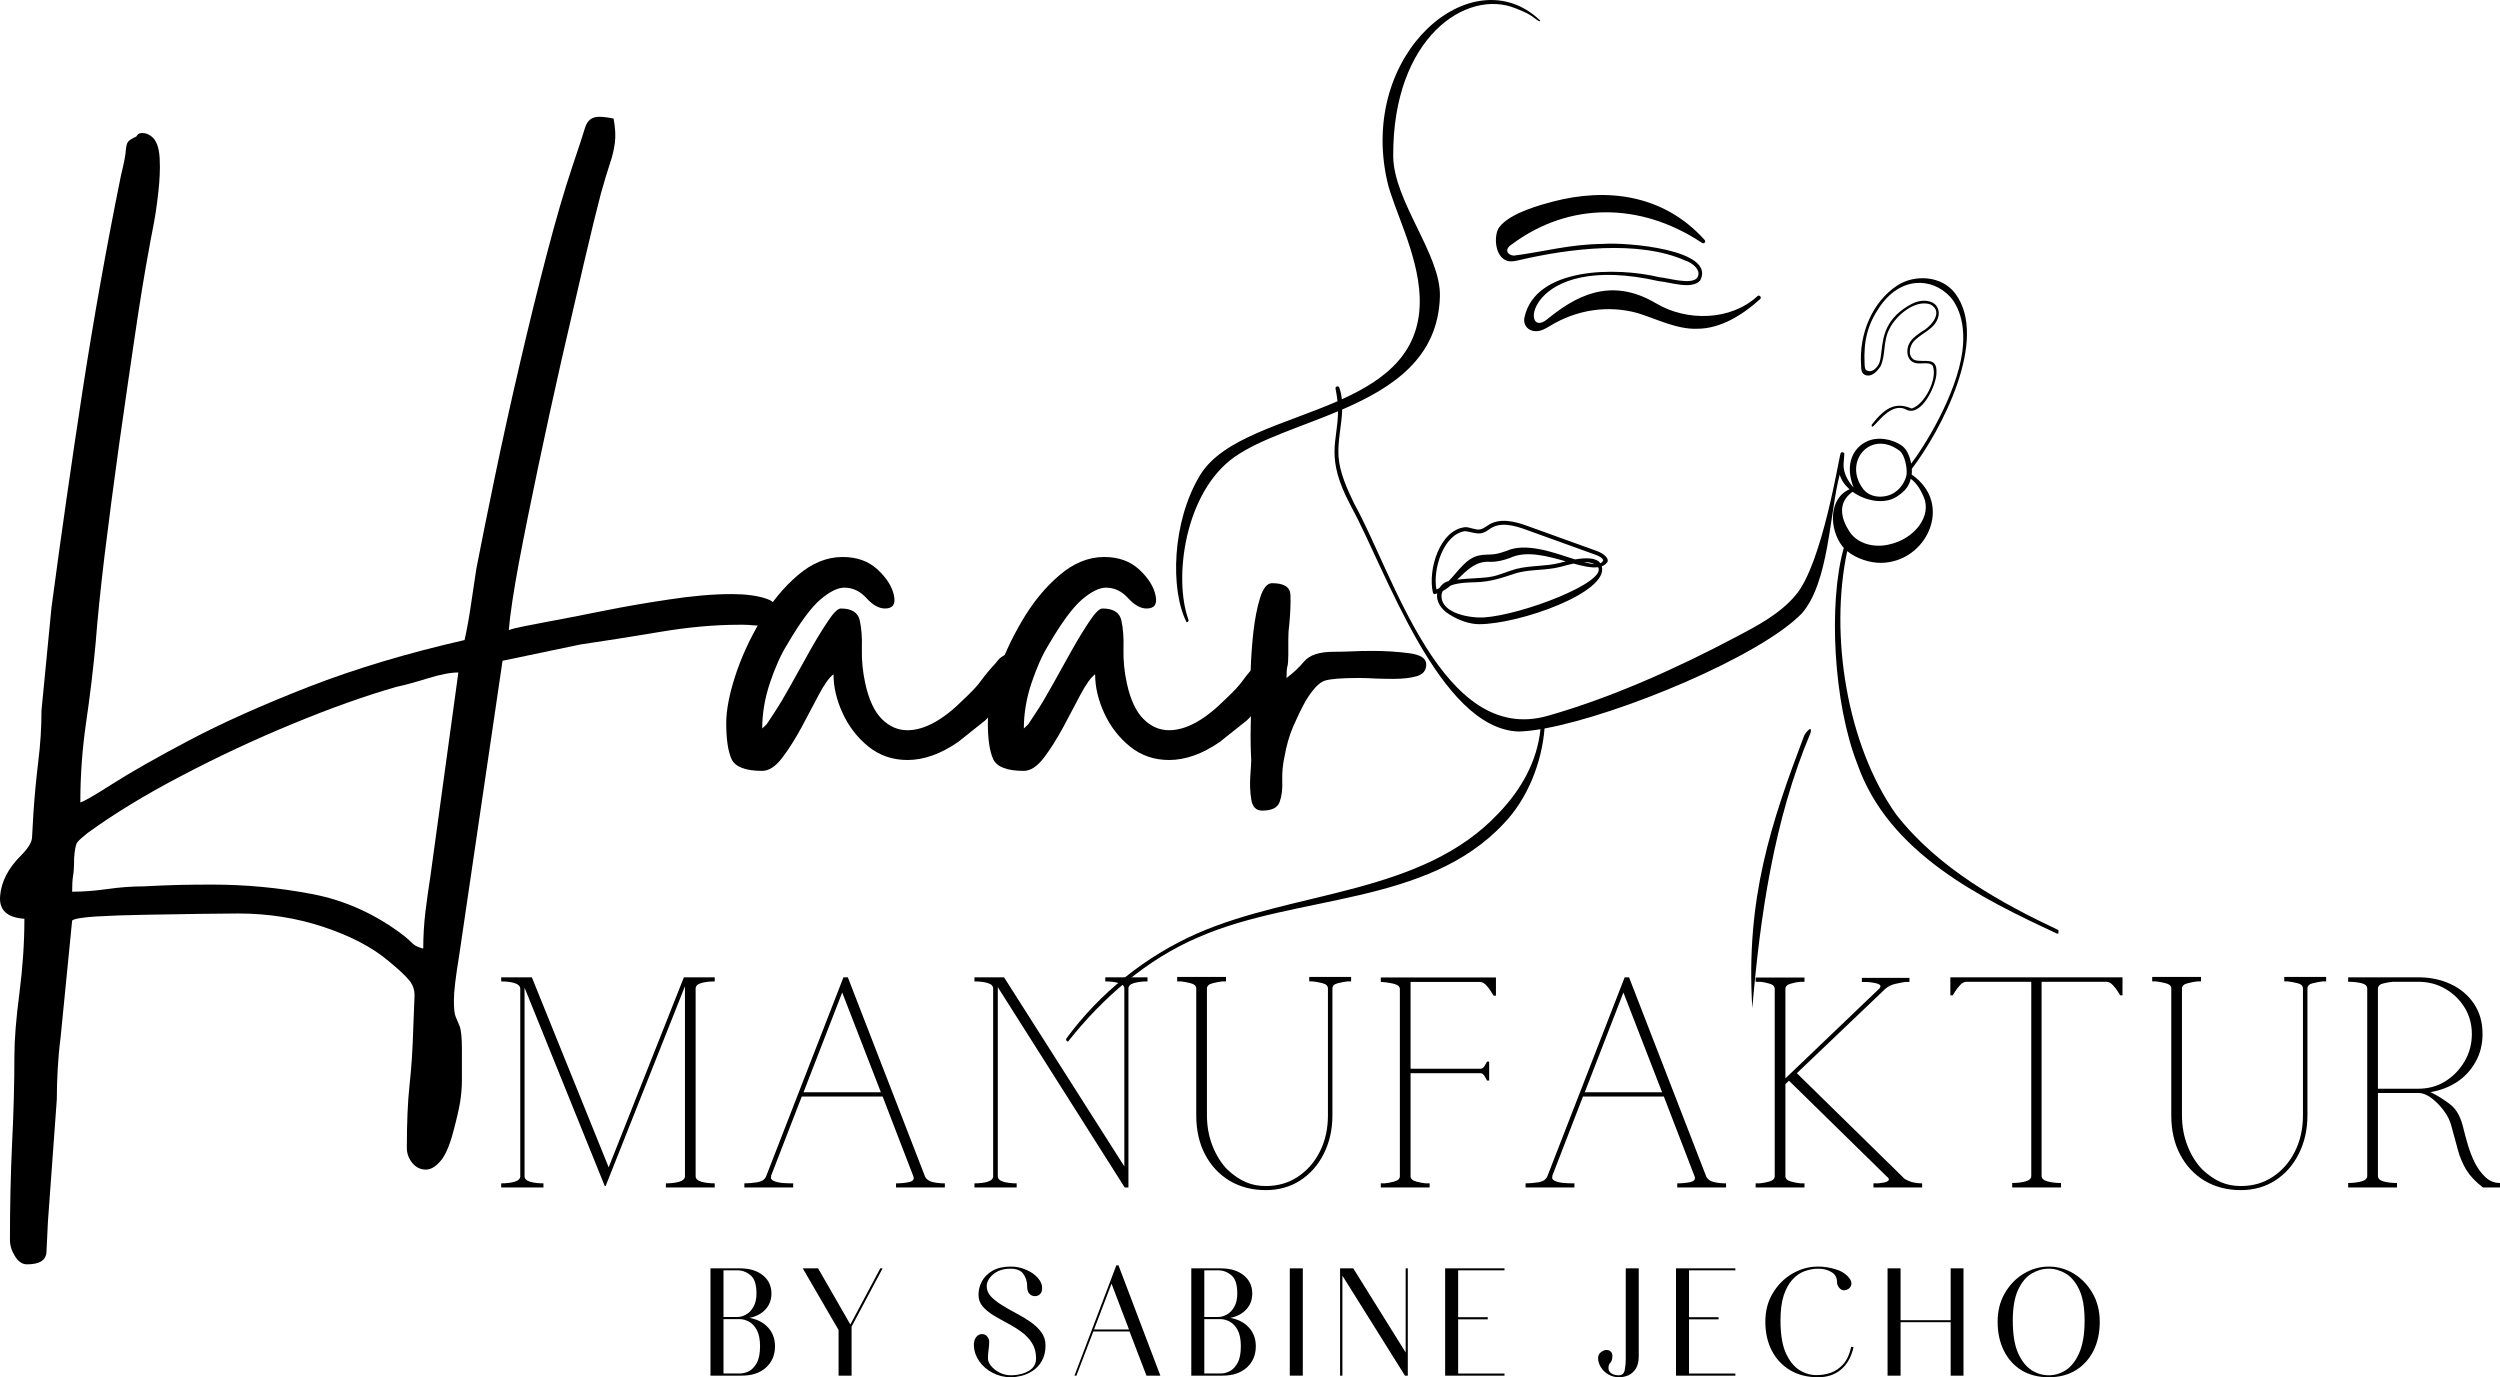
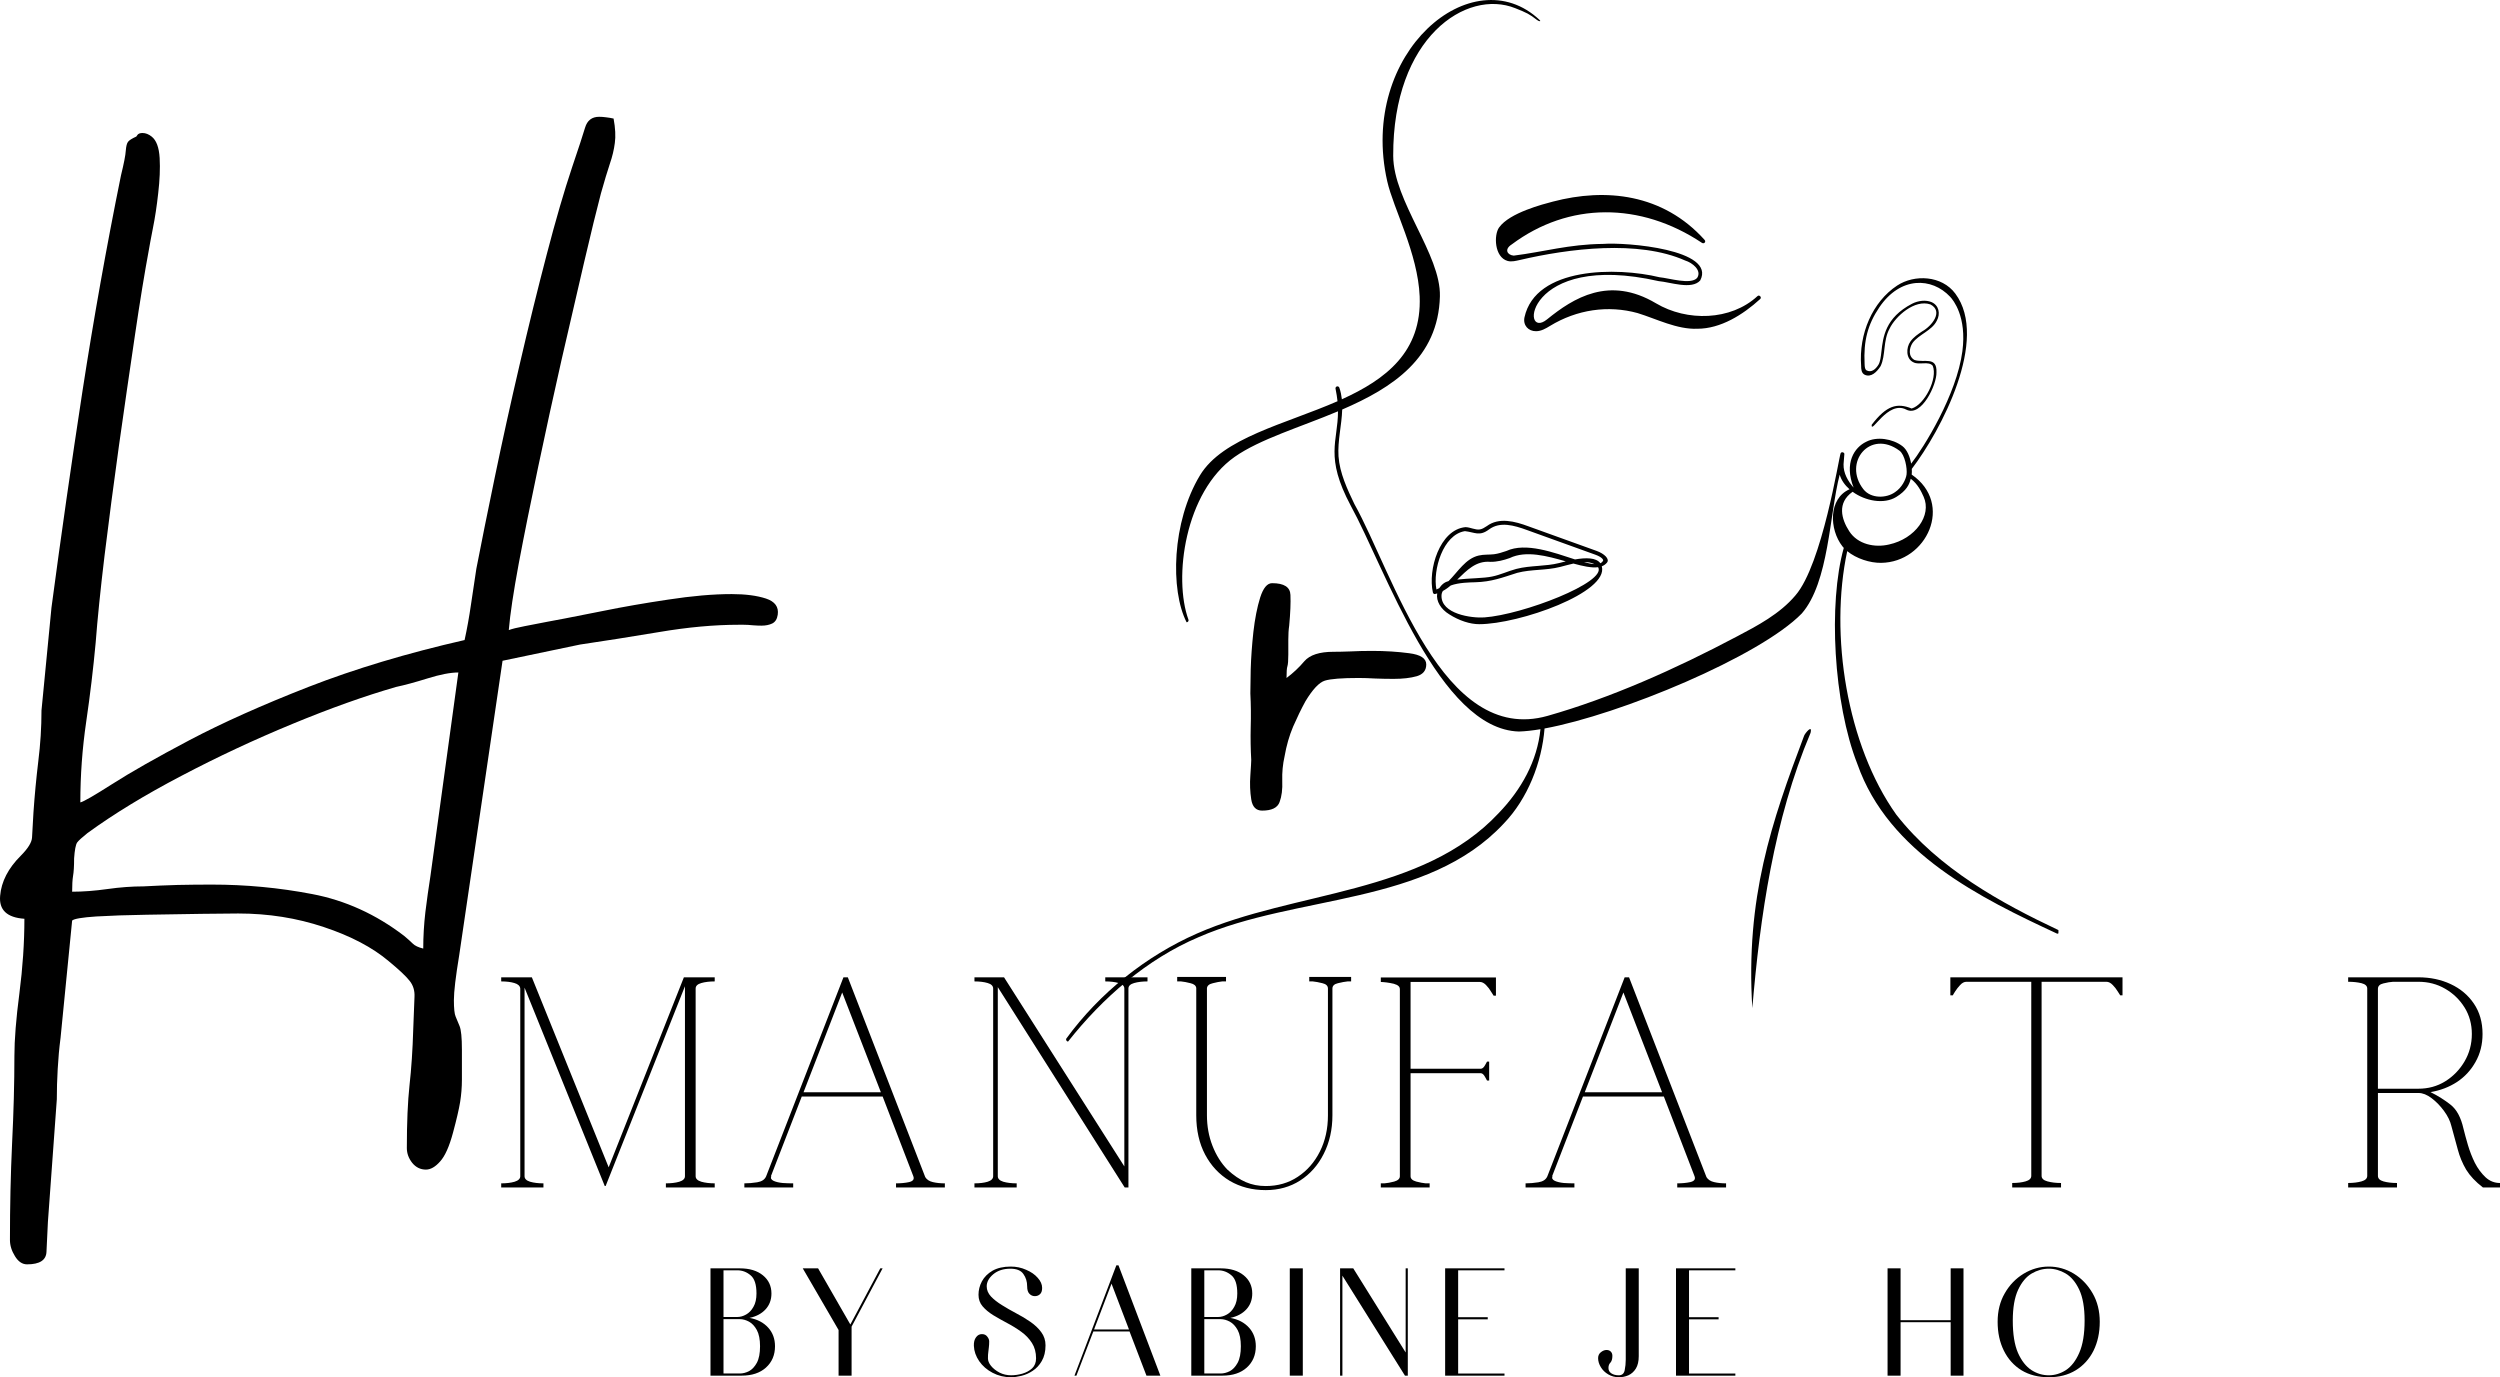
<svg xmlns="http://www.w3.org/2000/svg" xmlns:ns1="http://sodipodi.sourceforge.net/DTD/sodipodi-0.dtd" xmlns:ns2="http://www.inkscape.org/namespaces/inkscape" width="292.237" zoomAndPan="magnify" viewBox="0 0 219.178 120.744" height="160.992" preserveAspectRatio="xMidYMid" version="1.0" id="svg431" ns1:docname="logo_black.svg" ns2:version="1.2.1 (9c6d41e, 2022-07-14)">
  <ns1:namedview id="namedview433" pagecolor="#ffffff" bordercolor="#000000" borderopacity="0.25" ns2:showpageshadow="2" ns2:pageopacity="0.0" ns2:pagecheckerboard="0" ns2:deskcolor="#d1d1d1" showgrid="false" ns2:zoom="1.4523973" ns2:cx="-139.0804" ns2:cy="62.99929" ns2:window-width="2560" ns2:window-height="1387" ns2:window-x="0" ns2:window-y="25" ns2:window-maximized="0" ns2:current-layer="g201" />
  <defs id="defs187">
    <g id="g182" />
    <clipPath id="0dd8e357dd">
      <path d="m 157.906,93.441 h 87 v 91.313 h -87 z m 0,0" clip-rule="nonzero" id="path184" />
    </clipPath>
  </defs>
  <g clip-path="url(#0dd8e357dd)" id="g195" transform="translate(-64.441,-93.441)" style="fill:#000000;fill-opacity:1">
    <path fill="#a6816e" d="m 195.867,113.383 c -0.477,0.676 -0.406,2.609 0.742,2.934 0.363,0.102 0.75,-0.012 1.078,-0.082 4.301,-1.004 10.402,-1.777 14.496,0.047 0.629,0.191 1.492,0.871 1.043,1.531 -0.566,0.613 -2.445,0.012 -3.297,-0.066 -3.734,-0.906 -10.863,-0.922 -11.836,3.516 -0.145,0.699 0.344,1.227 1.02,1.215 0.449,0 0.852,-0.238 1.215,-0.461 2.363,-1.441 5.102,-1.84 7.68,-1.129 1.652,0.508 3.461,1.449 5.242,1.375 2.039,0 3.996,-1.227 5.504,-2.602 0.176,-0.148 -0.078,-0.414 -0.234,-0.258 -2.34,2.164 -6.184,2.242 -8.898,0.629 -4.105,-2.438 -7.23,-0.473 -9.551,1.41 -2.398,1.953 -1.945,-6.012 9.797,-3.352 0.984,0.078 2.887,0.781 3.633,-0.062 1.422,-2.715 -6.492,-3.363 -8.527,-3.203 -2.992,0.031 -5.195,0.699 -7.824,1.027 -0.562,-0.051 -0.859,-0.547 -0.172,-0.984 4.996,-3.73 11.277,-3.73 16.672,-0.137 0.188,0.125 0.387,-0.09 0.234,-0.258 -3.652,-4.062 -8.684,-4.57 -13.293,-3.359 -0.848,0.223 -3.809,0.977 -4.723,2.27 z m 8.445,28.691 -5.977,-2.156 c -1.176,-0.43 -2.387,-0.773 -3.352,-0.059 -0.84,0.629 -1.242,0.246 -2.109,0.148 -1.934,0.297 -2.832,3.434 -2.5,5.113 0.082,-0.031 0.164,-0.066 0.242,-0.109 0.102,-0.156 0.238,-0.309 0.418,-0.445 0.098,-0.074 0.234,-0.133 0.406,-0.18 0.828,-0.824 1.488,-1.977 2.648,-2.242 0.449,-0.105 0.902,-0.059 1.344,-0.113 0.359,-0.047 0.703,-0.16 1.066,-0.281 1.719,-0.793 4.184,0.145 6.027,0.738 0.918,-0.16 1.855,-0.18 2.223,0.336 0.102,-0.047 0.18,-0.117 0.234,-0.211 0.062,-0.117 -0.145,-0.348 -0.672,-0.539 z m -0.09,0.824 c -0.266,-0.137 -0.582,-0.184 -0.918,-0.176 0.348,0.094 0.66,0.16 0.918,0.176 z m -8.977,1.09 c 0.734,-0.145 1.406,-0.477 2.129,-0.668 0.633,-0.164 1.289,-0.215 1.926,-0.266 0.609,-0.051 1.238,-0.098 1.832,-0.25 0.176,-0.047 0.371,-0.098 0.582,-0.148 -1.637,-0.469 -3.484,-0.977 -4.914,-0.289 -0.531,0.191 -1.117,0.34 -1.691,0.332 -1.27,-0.113 -2.066,0.746 -2.91,1.555 1.008,-0.117 2.348,-0.113 3.047,-0.266 z m 9.305,-0.82 c -0.574,0.078 -1.328,-0.09 -2.164,-0.32 -0.414,0.09 -0.82,0.211 -1.168,0.297 -1.238,0.316 -2.523,0.195 -3.754,0.516 -1.344,0.426 -2.242,0.789 -3.715,0.828 -0.426,0.012 -1.406,0.019 -2.117,0.281 -0.219,0.18 -0.445,0.348 -0.691,0.48 -0.074,0.117 -0.117,0.25 -0.121,0.402 -0.051,1.617 2.625,1.996 3.75,1.918 3.371,-0.238 10.777,-3.09 9.98,-4.402 z m 0.324,-0.078 c 0.633,2.293 -7.242,5.074 -10.758,5.074 -0.789,0 -1.75,-0.309 -2.617,-0.863 -0.738,-0.449 -1.172,-1.168 -1.055,-1.836 -0.066,0.023 -0.137,0.043 -0.207,0.059 -0.082,0 -0.16,-0.059 -0.172,-0.141 -0.457,-1.977 0.59,-5.512 2.855,-5.727 0.426,0.008 0.852,0.262 1.258,0.203 0.215,-0.035 0.406,-0.156 0.613,-0.293 1.07,-0.793 2.465,-0.422 3.66,0.023 0,0 5.98,2.156 5.98,2.156 0.652,0.238 1.164,0.703 0.891,1.027 -0.125,0.148 -0.273,0.25 -0.449,0.316 z m 21.695,-3.07 c 0.742,1.148 2.238,1.457 3.492,1.156 2.293,-0.504 3.766,-2.547 3.027,-4.184 -0.203,-0.453 -0.508,-1.113 -1.129,-1.578 -0.125,0.504 -0.367,1.039 -1.273,1.598 -1.07,0.66 -2.707,0.359 -3.824,-0.457 -1.387,0.973 -0.984,2.398 -0.293,3.465 z m 1.238,-3.688 c 0.656,0.84 2.02,0.805 2.777,0.254 0.582,-0.383 0.945,-1.09 1.008,-1.547 0.07,-0.539 -0.148,-1.734 -0.621,-2.086 -2.57,-1.91 -4.992,1.031 -3.164,3.379 z m 16.988,38.965 c -6.656,-3.098 -14.781,-7.051 -17.516,-14.875 -2.098,-5.336 -2.559,-14.098 -1.191,-18.945 -0.043,-0.047 -0.082,-0.094 -0.121,-0.141 -1.16,-1.48 -1.238,-4.184 0.625,-5 -0.41,-0.359 -0.723,-0.797 -0.863,-1.281 -0.902,3.469 -0.934,9.43 -3.324,12.172 -3.668,3.762 -15.93,8.867 -22.551,10.082 -0.238,2.984 -1.48,6.156 -3.574,8.332 -6.719,7.215 -18.141,6.203 -26.742,9.957 -4.551,1.926 -8.441,5.34 -11.457,9.156 -0.133,0.004 -0.23,-0.168 -0.141,-0.277 2.906,-3.973 6.953,-7.219 11.457,-9.199 8.562,-3.762 19.734,-3.379 26.43,-10.543 2.016,-2.094 3.387,-4.59 3.668,-7.363 -0.707,0.117 -1.344,0.188 -1.887,0.203 -6.992,-0.191 -11.719,-14.281 -14.746,-19.801 -2.297,-4.309 -1.121,-5.617 -1.117,-8.273 -3.332,1.402 -6.844,2.438 -9.066,4 -4.363,3.07 -5.379,10.621 -4.043,14.27 0.039,0.109 -0.051,0.23 -0.164,0.227 -1.441,-2.82 -1.297,-8.793 1.172,-12.883 1.992,-3.297 7.453,-4.48 12.059,-6.496 -0.035,-0.332 -0.09,-0.691 -0.168,-1.074 -0.031,-0.094 0.016,-0.191 0.105,-0.223 0.094,-0.031 0.191,0.016 0.223,0.109 0.117,0.336 0.184,0.676 0.223,1.016 3.859,-1.75 7.016,-4.156 6.82,-9.02 -0.156,-3.781 -2.301,-7.684 -2.844,-10.094 -2.551,-11.293 7.496,-19.668 13.352,-14.148 0.168,0.16 -0.043,0.148 -0.219,0.008 -0.684,-0.531 -0.891,-0.625 -1.902,-1.031 -4.289,-1.727 -10.75,2.559 -10.707,12.941 0.016,3.977 4.191,8.652 4.094,12.32 -0.141,5.41 -4.148,8.016 -8.566,9.922 -0.039,1.359 -0.41,2.738 -0.324,4.094 0.102,1.484 0.785,2.922 1.391,4.188 3.398,6.07 7.699,21.203 16.945,18.574 5.469,-1.555 11.137,-4.066 16.621,-6.973 1.754,-0.922 3.738,-1.965 5.102,-3.586 2.352,-2.711 3.824,-12.172 3.961,-12.457 0.07,-0.18 0.387,-0.082 0.324,0.117 0,0 -0.066,0.844 -0.066,0.844 -0.019,0.773 0.379,1.477 0.883,2.043 -0.852,-2.16 0.07,-3.523 1.102,-4.016 0.922,-0.488 2.312,-0.273 3.172,0.379 0.414,0.312 0.664,0.938 0.77,1.539 1.098,-1.402 3.992,-6.039 4.492,-9.859 0.398,-3.035 -0.809,-4.492 -1.074,-4.773 -1.602,-1.715 -4.367,-1.805 -6.211,0.93 -1.02,1.512 -1.387,2.934 -1.289,4.945 0.012,0.301 0.027,0.504 0.191,0.586 0.387,0.195 0.75,-0.066 1.02,-0.496 0.164,-0.27 0.211,-0.688 0.266,-1.172 0.141,-1.25 0.328,-2.957 2.68,-4.18 0.551,-0.289 1.234,-0.348 1.703,-0.148 0.656,0.273 0.809,1.023 0.469,1.637 -0.422,0.867 -1.578,1.195 -2.125,1.949 -0.301,0.457 -0.395,1.18 0.172,1.492 0.824,0.27 1.984,-0.363 1.926,1.082 0.035,1.066 -1.312,3.949 -2.645,3.27 -1.621,-0.859 -3.113,2.242 -3.035,1.328 1.297,-1.688 2.211,-1.953 3.504,-1.426 1.137,-0.332 2.301,-2.637 1.848,-3.746 -0.355,-0.438 -1.203,-0.039 -1.691,-0.305 -0.668,-0.301 -0.66,-1.285 -0.262,-1.828 0.27,-0.375 0.652,-0.633 1.023,-0.883 0.809,-0.438 1.91,-1.738 0.73,-2.363 -1.387,-0.48 -3.078,1.059 -3.586,2.125 -0.586,1.082 -0.324,2.328 -0.785,3.285 -0.336,0.52 -0.836,1.016 -1.395,0.754 -0.297,-0.148 -0.309,-0.5 -0.312,-0.781 -0.211,-2.801 0.992,-5.613 3.16,-7.039 1.512,-0.992 3.906,-0.895 5.098,0.707 2.98,4.008 -1.266,12.027 -3.816,15.367 0.012,0.18 0.008,0.352 -0.008,0.5 3.723,2.562 1.316,7.699 -2.688,7.738 -0.965,0.012 -2.164,-0.367 -2.965,-1.027 -1.57,7.309 -0.039,17 4.293,23.09 3.715,4.766 9.258,7.789 14.191,10.117 0.164,0.066 0.109,0.344 -0.074,0.332 z m -21.621,-17.602 c -3.211,7.594 -4.43,16.148 -5.105,24.129 -0.598,-9.668 1.676,-16.289 4.543,-23.887 0.078,-0.203 0.75,-1.035 0.562,-0.242" fill-opacity="1" fill-rule="nonzero" id="path193" style="fill:#000000;fill-opacity:1" />
  </g>
  <g fill="#a6816e" fill-opacity="1" id="g203" transform="translate(-64.441,-93.441)">
    <g transform="translate(65.156,164.82)" id="g201">
      <g id="g199" style="fill:#000000;fill-opacity:1">
        <path d="m 36.391,11.781 c 0,-1.055 0.062,-2.121 0.188,-3.203 0.133,-1.086 0.281,-2.125 0.438,-3.125 l 2.453,-17.875 c -0.688,0 -1.586,0.172 -2.688,0.516 -1.105,0.344 -2.027,0.594 -2.766,0.75 -2.75,0.793 -5.789,1.875 -9.109,3.25 -3.312,1.367 -6.555,2.883 -9.719,4.547 -3.168,1.656 -5.914,3.328 -8.234,5.016 -0.469,0.375 -0.773,0.648 -0.906,0.828 -0.125,0.188 -0.215,0.648 -0.266,1.391 0,0.688 -0.031,1.203 -0.094,1.547 -0.055,0.344 -0.078,0.801 -0.078,1.375 0.957,0 1.988,-0.078 3.094,-0.234 1.102,-0.156 2.156,-0.234 3.156,-0.234 1,-0.055 2,-0.094 3,-0.125 1.008,-0.023 2.016,-0.031 3.016,-0.031 2.945,0 5.867,0.273 8.766,0.828 2.906,0.551 5.598,1.773 8.078,3.672 0.32,0.27 0.57,0.492 0.75,0.672 0.188,0.188 0.492,0.332 0.922,0.438 z m 3.625,-27.047 c 0.219,-1 0.406,-2.039 0.562,-3.125 0.156,-1.082 0.312,-2.125 0.469,-3.125 0.426,-2.207 0.969,-4.895 1.625,-8.062 0.656,-3.164 1.379,-6.445 2.172,-9.844 0.789,-3.406 1.582,-6.625 2.375,-9.656 0.789,-3.031 1.531,-5.57 2.219,-7.625 0.57,-1.688 0.953,-2.848 1.141,-3.484 0.188,-0.633 0.598,-0.953 1.234,-0.953 0.207,0 0.414,0.016 0.625,0.047 0.207,0.023 0.422,0.059 0.641,0.109 0.156,0.844 0.191,1.559 0.109,2.141 -0.074,0.586 -0.219,1.195 -0.438,1.828 -0.211,0.625 -0.469,1.492 -0.781,2.594 -0.375,1.43 -0.867,3.434 -1.469,6.016 -0.605,2.586 -1.266,5.445 -1.984,8.578 -0.711,3.137 -1.391,6.262 -2.047,9.375 -0.656,3.117 -1.227,5.938 -1.703,8.469 -0.469,2.531 -0.762,4.48 -0.875,5.844 0.27,-0.102 0.734,-0.219 1.391,-0.344 0.656,-0.133 1.328,-0.266 2.016,-0.391 0.688,-0.133 1.188,-0.227 1.5,-0.281 0.582,-0.113 1.719,-0.336 3.406,-0.672 1.688,-0.344 3.57,-0.672 5.656,-0.984 2.082,-0.32 3.941,-0.484 5.578,-0.484 1.207,0 2.207,0.133 3,0.391 0.789,0.262 1.133,0.734 1.031,1.422 -0.055,0.375 -0.215,0.633 -0.484,0.766 -0.262,0.125 -0.574,0.188 -0.938,0.188 -0.211,0 -0.461,-0.008 -0.75,-0.031 -0.293,-0.031 -0.57,-0.047 -0.828,-0.047 -0.062,0 -0.137,0 -0.219,0 -0.074,0 -0.137,0 -0.188,0 -2.156,0 -4.492,0.215 -7,0.641 -2.5,0.418 -4.809,0.781 -6.922,1.094 l -6.797,1.422 -3.797,25.797 c -0.312,1.895 -0.469,3.211 -0.469,3.953 0,0.738 0.051,1.223 0.156,1.453 0.102,0.238 0.219,0.516 0.344,0.828 0.133,0.32 0.203,1.008 0.203,2.062 0,1.102 0,1.984 0,2.641 0,0.664 -0.055,1.316 -0.156,1.953 -0.105,0.633 -0.312,1.531 -0.625,2.688 -0.324,1.207 -0.699,2.047 -1.125,2.516 -0.418,0.477 -0.836,0.719 -1.25,0.719 -0.48,0 -0.883,-0.199 -1.203,-0.594 -0.312,-0.398 -0.469,-0.828 -0.469,-1.297 0,-2.219 0.078,-4.055 0.234,-5.5 0.164,-1.449 0.273,-3.094 0.328,-4.938 0.051,-1.324 0.086,-2.262 0.109,-2.812 0.031,-0.555 -0.117,-1.027 -0.438,-1.422 -0.312,-0.398 -0.918,-0.965 -1.812,-1.703 -1.43,-1.211 -3.328,-2.211 -5.703,-3 -2.367,-0.793 -4.867,-1.188 -7.5,-1.188 -0.637,0 -1.703,0.008 -3.203,0.031 -1.5,0.031 -3.109,0.055 -4.828,0.078 C 10.43,8.844 8.957,8.895 7.719,8.969 6.477,9.051 5.773,9.172 5.609,9.328 L 4.594,19.609 C 4.477,20.504 4.395,21.414 4.344,22.344 4.289,23.27 4.266,24.156 4.266,25 l -0.781,10.75 c -0.055,1 -0.094,1.867 -0.125,2.609 -0.023,0.738 -0.59,1.109 -1.703,1.109 -0.418,0 -0.773,-0.242 -1.062,-0.719 -0.293,-0.469 -0.438,-0.945 -0.438,-1.422 0,-2.949 0.062,-5.773 0.188,-8.469 0.133,-2.688 0.203,-5.242 0.203,-7.656 0,-1.43 0.145,-3.262 0.438,-5.5 0.289,-2.242 0.438,-4.418 0.438,-6.531 C -0.109,9.066 -0.816,8.395 -0.703,7.156 -0.598,5.914 0.004,4.742 1.109,3.641 1.742,3.004 2.07,2.473 2.094,2.047 2.125,1.629 2.164,0.895 2.219,-0.156 2.32,-1.633 2.461,-3.125 2.641,-4.625 c 0.188,-1.5 0.281,-2.988 0.281,-4.469 l 0.875,-9.016 c 0.844,-6.332 1.75,-12.66 2.719,-18.984 0.977,-6.332 2.102,-12.633 3.375,-18.906 0.258,-1.051 0.398,-1.773 0.422,-2.172 0.031,-0.395 0.098,-0.656 0.203,-0.781 0.102,-0.133 0.344,-0.285 0.719,-0.453 0,0 0.035,-0.051 0.109,-0.156 0.082,-0.102 0.227,-0.156 0.438,-0.156 0.27,0 0.535,0.105 0.797,0.312 0.414,0.324 0.648,0.949 0.703,1.875 0.051,0.918 0.008,1.945 -0.125,3.078 -0.125,1.137 -0.281,2.168 -0.469,3.094 -0.18,0.918 -0.293,1.531 -0.344,1.844 -0.375,2.012 -0.789,4.531 -1.234,7.562 -0.449,3.031 -0.914,6.234 -1.391,9.609 -0.469,3.375 -0.891,6.594 -1.266,9.656 -0.367,3.055 -0.625,5.605 -0.781,7.656 C 7.461,-12.758 7.188,-10.453 6.844,-8.109 6.5,-5.766 6.328,-3.406 6.328,-1.031 6.586,-1.082 7.52,-1.617 9.125,-2.641 c 1.613,-1.031 3.867,-2.312 6.766,-3.844 2.906,-1.531 6.383,-3.086 10.438,-4.672 4.062,-1.582 8.625,-2.953 13.688,-4.109 z m 0,0" id="path197" style="fill:#000000;fill-opacity:1" />
      </g>
    </g>
  </g>
  <g fill="#a6816e" fill-opacity="1" id="g211" transform="translate(-64.441,-93.441)" style="fill:#000000;fill-opacity:1">
    <g transform="translate(128.111,164.82)" id="g209" style="fill:#000000;fill-opacity:1">
      <g id="g207" style="fill:#000000;fill-opacity:1">
-         <path d="M 0,-7.984 C 0,-9.098 0.258,-10.469 0.781,-12.094 1.312,-13.727 2.051,-15.348 3,-16.953 c 0.945,-1.613 2.039,-2.945 3.281,-4 1.238,-1.062 2.547,-1.594 3.922,-1.594 1.258,0 2.285,0.371 3.078,1.109 0.789,0.742 1.266,1.496 1.422,2.266 0.164,0.762 -0.094,1.141 -0.781,1.141 -0.531,0 -1.074,-0.301 -1.625,-0.906 -0.555,-0.613 -1.199,-0.922 -1.938,-0.922 -0.586,0 -1.281,0.344 -2.094,1.031 -0.812,0.688 -1.805,2.031 -2.969,4.031 C 4.773,-13.953 4.285,-12.852 3.828,-11.5 3.379,-10.156 3.156,-8.828 3.156,-7.516 3.27,-7.617 3.312,-7.656 3.281,-7.625 3.258,-7.602 3.352,-7.695 3.562,-7.906 l 0.625,-0.953 c 0.426,-0.633 0.914,-1.453 1.469,-2.453 0.551,-1 1.113,-2.008 1.688,-3.031 0.582,-1.031 1.113,-1.898 1.594,-2.609 0.477,-0.719 0.848,-1.078 1.109,-1.078 0.945,0 1.5,0.344 1.656,1.031 0.156,0.68 0.219,1.523 0.188,2.531 -0.023,1 0.078,2 0.297,3 0.312,1.43 0.797,2.469 1.453,3.125 0.656,0.656 1.406,0.984 2.25,0.984 1.477,0 3.113,-0.895 4.906,-2.688 0.738,-0.688 1.266,-1.254 1.578,-1.703 0.32,-0.445 0.75,-0.957 1.281,-1.531 0.363,-0.531 0.836,-0.797 1.422,-0.797 0.57,0 0.816,0.492 0.734,1.469 -0.074,0.969 -1.109,2.434 -3.109,4.391 l -2.375,1.891 c -1.531,1.055 -3.012,1.578 -4.438,1.578 -1.312,0 -2.461,-0.395 -3.438,-1.188 -0.969,-0.789 -1.719,-1.766 -2.25,-2.922 -0.531,-1.156 -0.797,-2.289 -0.797,-3.406 -0.367,0.273 -0.789,0.855 -1.266,1.75 -0.469,0.898 -0.98,1.859 -1.531,2.891 -0.555,1.023 -1.121,1.918 -1.703,2.688 -0.586,0.762 -1.168,1.141 -1.75,1.141 -1.469,0 -2.367,-0.344 -2.688,-1.031 C 0.156,-5.516 0,-6.566 0,-7.984 Z m 0,0" id="path205" style="fill:#000000;fill-opacity:1" />
-       </g>
+         </g>
    </g>
  </g>
  <g fill="#a6816e" fill-opacity="1" id="g219" transform="translate(-64.441,-93.441)" style="fill:#000000;fill-opacity:1">
    <g transform="translate(151.047,164.82)" id="g217" style="fill:#000000;fill-opacity:1">
      <g id="g215" style="fill:#000000;fill-opacity:1">
-         <path d="M 0,-7.984 C 0,-9.098 0.258,-10.469 0.781,-12.094 1.312,-13.727 2.051,-15.348 3,-16.953 c 0.945,-1.613 2.039,-2.945 3.281,-4 1.238,-1.062 2.547,-1.594 3.922,-1.594 1.258,0 2.285,0.371 3.078,1.109 0.789,0.742 1.266,1.496 1.422,2.266 0.164,0.762 -0.094,1.141 -0.781,1.141 -0.531,0 -1.074,-0.301 -1.625,-0.906 -0.555,-0.613 -1.199,-0.922 -1.938,-0.922 -0.586,0 -1.281,0.344 -2.094,1.031 -0.812,0.688 -1.805,2.031 -2.969,4.031 C 4.773,-13.953 4.285,-12.852 3.828,-11.5 3.379,-10.156 3.156,-8.828 3.156,-7.516 3.27,-7.617 3.312,-7.656 3.281,-7.625 3.258,-7.602 3.352,-7.695 3.562,-7.906 l 0.625,-0.953 c 0.426,-0.633 0.914,-1.453 1.469,-2.453 0.551,-1 1.113,-2.008 1.688,-3.031 0.582,-1.031 1.113,-1.898 1.594,-2.609 0.477,-0.719 0.848,-1.078 1.109,-1.078 0.945,0 1.5,0.344 1.656,1.031 0.156,0.68 0.219,1.523 0.188,2.531 -0.023,1 0.078,2 0.297,3 0.312,1.43 0.797,2.469 1.453,3.125 0.656,0.656 1.406,0.984 2.25,0.984 1.477,0 3.113,-0.895 4.906,-2.688 0.738,-0.688 1.266,-1.254 1.578,-1.703 0.32,-0.445 0.75,-0.957 1.281,-1.531 0.363,-0.531 0.836,-0.797 1.422,-0.797 0.57,0 0.816,0.492 0.734,1.469 -0.074,0.969 -1.109,2.434 -3.109,4.391 l -2.375,1.891 c -1.531,1.055 -3.012,1.578 -4.438,1.578 -1.312,0 -2.461,-0.395 -3.438,-1.188 -0.969,-0.789 -1.719,-1.766 -2.25,-2.922 -0.531,-1.156 -0.797,-2.289 -0.797,-3.406 -0.367,0.273 -0.789,0.855 -1.266,1.75 -0.469,0.898 -0.98,1.859 -1.531,2.891 -0.555,1.023 -1.121,1.918 -1.703,2.688 -0.586,0.762 -1.168,1.141 -1.75,1.141 -1.469,0 -2.367,-0.344 -2.688,-1.031 C 0.156,-5.516 0,-6.566 0,-7.984 Z m 0,0" id="path213" style="fill:#000000;fill-opacity:1" />
-       </g>
+         </g>
    </g>
  </g>
  <g fill="#a6816e" fill-opacity="1" id="g227" transform="translate(-64.441,-93.441)" style="fill:#000000;fill-opacity:1">
    <g transform="translate(173.983,164.82)" id="g225" style="fill:#000000;fill-opacity:1">
      <g id="g223" style="fill:#000000;fill-opacity:1">
        <path d="m 1.109,-0.312 c -0.531,0 -0.852,-0.328 -0.953,-0.984 C 0.051,-1.961 0.023,-2.664 0.078,-3.406 0.129,-4.145 0.156,-4.594 0.156,-4.75 0.102,-5.695 0.086,-6.656 0.109,-7.625 c 0.031,-0.977 0.02,-1.969 -0.031,-2.969 0,-0.375 0.008,-1.07 0.031,-2.094 0.031,-1.031 0.109,-2.125 0.234,-3.281 0.133,-1.164 0.332,-2.172 0.594,-3.016 0.27,-0.844 0.617,-1.266 1.047,-1.266 1.051,0 1.586,0.344 1.609,1.031 0.031,0.688 -0.008,1.586 -0.109,2.688 -0.055,0.367 -0.078,0.777 -0.078,1.234 0,0.449 0,0.883 0,1.297 0,0.531 -0.027,0.875 -0.078,1.031 -0.055,0.156 -0.078,0.5 -0.078,1.031 0.57,-0.426 1.094,-0.914 1.562,-1.469 0.477,-0.551 1.328,-0.828 2.547,-0.828 0.363,0 0.848,-0.008 1.453,-0.031 0.613,-0.031 1.258,-0.047 1.938,-0.047 1.164,0 2.25,0.07 3.25,0.203 1,0.125 1.5,0.453 1.5,0.984 0,0.523 -0.277,0.867 -0.828,1.031 -0.555,0.156 -1.227,0.234 -2.016,0.234 -0.531,0 -1.074,-0.008 -1.625,-0.031 -0.555,-0.031 -1.039,-0.047 -1.453,-0.047 -1.48,0 -2.469,0.078 -2.969,0.234 -0.5,0.156 -1.07,0.762 -1.703,1.812 -0.375,0.688 -0.734,1.43 -1.078,2.219 -0.336,0.793 -0.586,1.664 -0.75,2.609 C 2.922,-4.375 2.852,-3.66 2.875,-2.922 2.906,-2.18 2.828,-1.562 2.641,-1.062 c -0.18,0.5 -0.688,0.75 -1.531,0.75 z m 0,0" id="path221" style="fill:#000000;fill-opacity:1" />
      </g>
    </g>
  </g>
  <g fill="#a6816e" fill-opacity="1" id="g235" transform="translate(-64.441,-93.441)" style="fill:#000000;fill-opacity:1">
    <g transform="translate(107.085,197.546)" id="g233" style="fill:#000000;fill-opacity:1">
      <g id="g231" style="fill:#000000;fill-opacity:1">
        <path d="m 1.297,-0.359 c 0.457,0 0.848,-0.047 1.172,-0.141 0.332,-0.102 0.5,-0.266 0.5,-0.484 V -17.438 c -0.023,-0.227 -0.195,-0.391 -0.516,-0.484 -0.312,-0.094 -0.699,-0.141 -1.156,-0.141 v -0.359 h 2.688 l 6.734,16.656 6.594,-16.656 h 2.703 v 0.359 c -0.449,0 -0.84,0.047 -1.172,0.141 -0.336,0.094 -0.5,0.258 -0.5,0.484 v 16.453 c 0,0.219 0.164,0.383 0.5,0.484 0.332,0.094 0.723,0.141 1.172,0.141 V 0 h -4.281 v -0.359 c 0.457,0 0.848,-0.047 1.172,-0.141 0.332,-0.102 0.5,-0.266 0.5,-0.484 v -16.656 L 10.453,-0.125 H 10.375 L 3.344,-17.516 v 16.531 c 0,0.219 0.16,0.383 0.484,0.484 C 4.16,-0.406 4.551,-0.359 5,-0.359 V 0 H 1.297 Z m 0,0" id="path229" style="fill:#000000;fill-opacity:1" />
      </g>
    </g>
  </g>
  <g fill="#a6816e" fill-opacity="1" id="g243" transform="translate(-64.441,-93.441)" style="fill:#000000;fill-opacity:1">
    <g transform="translate(128.403,197.546)" id="g241" style="fill:#000000;fill-opacity:1">
      <g id="g239" style="fill:#000000;fill-opacity:1">
        <path d="m 1.297,-0.359 c 0.363,0 0.738,-0.031 1.125,-0.094 0.395,-0.062 0.656,-0.234 0.781,-0.516 l 6.781,-17.453 H 10.375 v 0.016 l 6.781,17.5 c 0.133,0.219 0.359,0.367 0.672,0.438 0.312,0.074 0.66,0.109 1.047,0.109 V 0 h -4.281 v -0.359 c 0.414,0 0.797,-0.035 1.141,-0.109 0.352,-0.082 0.477,-0.254 0.375,-0.516 l -2.688,-6.984 H 6.328 L 3.625,-0.984 h 0.031 c -0.074,0.168 -0.008,0.305 0.203,0.406 0.207,0.094 0.473,0.156 0.797,0.188 0.332,0.023 0.641,0.031 0.922,0.031 V 0 h -4.281 z m 11.969,-7.984 -3.391,-8.75 -3.391,8.75 z m 0,0" id="path237" style="fill:#000000;fill-opacity:1" />
      </g>
    </g>
  </g>
  <g fill="#a6816e" fill-opacity="1" id="g251" transform="translate(-64.441,-93.441)" style="fill:#000000;fill-opacity:1">
    <g transform="translate(148.575,197.546)" id="g249" style="fill:#000000;fill-opacity:1">
      <g id="g247" style="fill:#000000;fill-opacity:1">
        <path d="m 1.297,-0.359 c 0.457,0 0.844,-0.047 1.156,-0.141 C 2.773,-0.602 2.938,-0.766 2.938,-0.984 V -17.438 c 0,-0.227 -0.164,-0.391 -0.484,-0.484 -0.312,-0.094 -0.699,-0.141 -1.156,-0.141 v -0.359 h 2.594 L 14.438,-1.844 V -17.438 c 0,-0.227 -0.168,-0.391 -0.5,-0.484 -0.324,-0.094 -0.715,-0.141 -1.172,-0.141 v -0.359 h 3.703 v 0.359 c -0.449,0 -0.84,0.047 -1.172,0.141 -0.336,0.094 -0.5,0.258 -0.5,0.484 V 0 H 14.469 l -11.125,-17.562 v 16.578 c 0,0.219 0.16,0.383 0.484,0.484 C 4.16,-0.406 4.551,-0.359 5,-0.359 V 0 H 1.297 Z m 0,0" id="path245" style="fill:#000000;fill-opacity:1" />
      </g>
    </g>
  </g>
  <g fill="#a6816e" fill-opacity="1" id="g259" transform="translate(-64.441,-93.441)" style="fill:#000000;fill-opacity:1">
    <g transform="translate(166.349,197.546)" id="g257" style="fill:#000000;fill-opacity:1">
      <g id="g255" style="fill:#000000;fill-opacity:1">
        <path d="m 9.062,0.234 c -1.18,0 -2.23,-0.27 -3.156,-0.812 C 4.988,-1.129 4.27,-1.895 3.75,-2.875 3.227,-3.863 2.969,-5.016 2.969,-6.328 v -11.156 c -0.023,-0.207 -0.188,-0.348 -0.5,-0.422 -0.312,-0.082 -0.59,-0.133 -0.828,-0.156 h -0.344 v -0.391 h 4.281 v 0.391 h -0.344 c -0.219,0.023 -0.492,0.074 -0.812,0.156 -0.324,0.074 -0.496,0.219 -0.516,0.438 v 11.141 c 0,0.949 0.16,1.84 0.484,2.672 0.32,0.824 0.758,1.523 1.312,2.094 0.539,0.5 1.078,0.867 1.609,1.094 0.531,0.23 1.113,0.344 1.75,0.344 1.062,0 2,-0.27 2.812,-0.812 0.82,-0.539 1.469,-1.281 1.938,-2.219 0.469,-0.938 0.703,-1.992 0.703,-3.172 V -17.438 c 0,-0.238 -0.164,-0.395 -0.484,-0.469 -0.324,-0.082 -0.605,-0.133 -0.844,-0.156 H 12.875 v -0.391 h 3.672 v 0.391 h -0.312 c -0.23,0.023 -0.512,0.074 -0.844,0.156 -0.324,0.074 -0.484,0.23 -0.484,0.469 v 11.109 c 0,1.262 -0.258,2.391 -0.766,3.391 -0.5,0.992 -1.188,1.766 -2.062,2.328 -0.875,0.562 -1.883,0.844 -3.016,0.844 z m 0,0" id="path253" style="fill:#000000;fill-opacity:1" />
      </g>
    </g>
  </g>
  <g fill="#a6816e" fill-opacity="1" id="g267" transform="translate(-64.441,-93.441)" style="fill:#000000;fill-opacity:1">
    <g transform="translate(184.201,197.546)" id="g265" style="fill:#000000;fill-opacity:1">
      <g id="g263" style="fill:#000000;fill-opacity:1">
        <path d="m 1.297,-0.359 h 0.312 c 0.25,-0.02 0.535,-0.07 0.859,-0.156 0.332,-0.094 0.5,-0.25 0.5,-0.469 v -16.406 c 0,-0.156 -0.086,-0.273 -0.25,-0.359 C 2.551,-17.832 2.352,-17.891 2.125,-17.922 1.906,-17.961 1.711,-17.988 1.547,-18 c -0.168,-0.008 -0.25,-0.016 -0.25,-0.016 v -0.391 h 10.094 v 1.594 H 11.188 c -0.023,-0.031 -0.094,-0.145 -0.219,-0.344 -0.117,-0.207 -0.262,-0.398 -0.438,-0.578 -0.18,-0.188 -0.359,-0.281 -0.547,-0.281 H 3.906 v 7.609 h 6.156 c 0.133,0 0.258,-0.102 0.375,-0.312 0.113,-0.207 0.172,-0.312 0.172,-0.312 h 0.188 V -9.375 h -0.188 c 0,0 -0.059,-0.102 -0.172,-0.312 -0.117,-0.219 -0.242,-0.328 -0.375,-0.328 H 3.906 v 9.031 c 0,0.219 0.164,0.375 0.5,0.469 0.332,0.086 0.609,0.137 0.828,0.156 h 0.344 V 0 h -4.281 z m 0,0" id="path261" style="fill:#000000;fill-opacity:1" />
      </g>
    </g>
  </g>
  <g fill="#a6816e" fill-opacity="1" id="g275" transform="translate(-64.441,-93.441)" style="fill:#000000;fill-opacity:1">
    <g transform="translate(196.893,197.546)" id="g273" style="fill:#000000;fill-opacity:1">
      <g id="g271" style="fill:#000000;fill-opacity:1">
        <path d="m 1.297,-0.359 c 0.363,0 0.738,-0.031 1.125,-0.094 0.395,-0.062 0.656,-0.234 0.781,-0.516 l 6.781,-17.453 H 10.375 v 0.016 l 6.781,17.5 c 0.133,0.219 0.359,0.367 0.672,0.438 0.312,0.074 0.66,0.109 1.047,0.109 V 0 h -4.281 v -0.359 c 0.414,0 0.797,-0.035 1.141,-0.109 0.352,-0.082 0.477,-0.254 0.375,-0.516 l -2.688,-6.984 H 6.328 L 3.625,-0.984 h 0.031 c -0.074,0.168 -0.008,0.305 0.203,0.406 0.207,0.094 0.473,0.156 0.797,0.188 0.332,0.023 0.641,0.031 0.922,0.031 V 0 h -4.281 z m 11.969,-7.984 -3.391,-8.75 -3.391,8.75 z m 0,0" id="path269" style="fill:#000000;fill-opacity:1" />
      </g>
    </g>
  </g>
  <g fill="#a6816e" fill-opacity="1" id="g283" transform="translate(-64.441,-93.441)" style="fill:#000000;fill-opacity:1">
    <g transform="translate(217.064,197.546)" id="g281" style="fill:#000000;fill-opacity:1">
      <g id="g279" style="fill:#000000;fill-opacity:1">
-         <path d="m 1.297,-0.359 h 0.344 c 0.238,-0.02 0.52,-0.07 0.844,-0.156 0.32,-0.094 0.484,-0.25 0.484,-0.469 V -17.406 c 0,-0.227 -0.164,-0.383 -0.484,-0.469 -0.324,-0.094 -0.605,-0.145 -0.844,-0.156 h -0.344 v -0.375 h 4.281 v 0.375 h -0.344 c -0.219,0.012 -0.496,0.062 -0.828,0.156 -0.336,0.086 -0.5,0.242 -0.5,0.469 v 7.844 l 8.266,-7.906 c 0.102,-0.156 0.086,-0.266 -0.047,-0.328 -0.125,-0.07 -0.305,-0.125 -0.531,-0.156 -0.219,-0.039 -0.43,-0.062 -0.625,-0.062 h -0.359 V -18.375 h 4.172 v 0.359 h -0.375 c -0.168,0.023 -0.438,0.074 -0.812,0.156 -0.375,0.074 -0.695,0.23 -0.953,0.469 l -7.734,7.375 9.453,9.266 c 0.289,0.168 0.57,0.277 0.844,0.328 0.27,0.043 0.469,0.062 0.594,0.062 h 0.094 V 0 H 11.625 v -0.359 h 0.422 c 0.188,-0.02 0.363,-0.047 0.531,-0.078 0.176,-0.039 0.301,-0.102 0.375,-0.188 0.07,-0.082 0.008,-0.203 -0.188,-0.359 l -8.547,-8.375 -0.312,0.297 v 8.078 c 0,0.219 0.164,0.375 0.5,0.469 0.332,0.086 0.609,0.137 0.828,0.156 h 0.344 V 0 h -4.281 z m 0,0" id="path277" style="fill:#000000;fill-opacity:1" />
-       </g>
+         </g>
    </g>
  </g>
  <g fill="#a6816e" fill-opacity="1" id="g291" transform="translate(-64.441,-93.441)" style="fill:#000000;fill-opacity:1">
    <g transform="translate(234.134,197.546)" id="g289" style="fill:#000000;fill-opacity:1">
      <g id="g287" style="fill:#000000;fill-opacity:1">
        <path d="m 6.719,-0.391 c 0.457,0 0.848,-0.047 1.172,-0.141 0.332,-0.094 0.5,-0.254 0.5,-0.484 V -18.031 h -5.688 c -0.188,0 -0.371,0.094 -0.547,0.281 -0.168,0.18 -0.312,0.367 -0.438,0.562 -0.125,0.199 -0.195,0.312 -0.203,0.344 h -0.219 v -1.578 h 15.094 v 1.578 H 16.188 c -0.023,-0.031 -0.094,-0.145 -0.219,-0.344 -0.117,-0.195 -0.262,-0.383 -0.438,-0.562 -0.18,-0.188 -0.359,-0.281 -0.547,-0.281 h -5.688 v 17.016 c 0,0.23 0.172,0.391 0.516,0.484 0.344,0.094 0.738,0.141 1.188,0.141 V 0 H 6.719 Z m 0,0" id="path285" style="fill:#000000;fill-opacity:1" />
      </g>
    </g>
  </g>
  <g fill="#a6816e" fill-opacity="1" id="g299" transform="translate(-64.441,-93.441)" style="fill:#000000;fill-opacity:1">
    <g transform="translate(251.83,197.546)" id="g297" style="fill:#000000;fill-opacity:1">
      <g id="g295" style="fill:#000000;fill-opacity:1">
-         <path d="m 9.062,0.234 c -1.18,0 -2.23,-0.27 -3.156,-0.812 C 4.988,-1.129 4.27,-1.895 3.75,-2.875 3.227,-3.863 2.969,-5.016 2.969,-6.328 v -11.156 c -0.023,-0.207 -0.188,-0.348 -0.5,-0.422 -0.312,-0.082 -0.59,-0.133 -0.828,-0.156 h -0.344 v -0.391 h 4.281 v 0.391 h -0.344 c -0.219,0.023 -0.492,0.074 -0.812,0.156 -0.324,0.074 -0.496,0.219 -0.516,0.438 v 11.141 c 0,0.949 0.16,1.84 0.484,2.672 0.32,0.824 0.758,1.523 1.312,2.094 0.539,0.5 1.078,0.867 1.609,1.094 0.531,0.23 1.113,0.344 1.75,0.344 1.062,0 2,-0.27 2.812,-0.812 0.82,-0.539 1.469,-1.281 1.938,-2.219 0.469,-0.938 0.703,-1.992 0.703,-3.172 V -17.438 c 0,-0.238 -0.164,-0.395 -0.484,-0.469 -0.324,-0.082 -0.605,-0.133 -0.844,-0.156 H 12.875 v -0.391 h 3.672 v 0.391 h -0.312 c -0.23,0.023 -0.512,0.074 -0.844,0.156 -0.324,0.074 -0.484,0.23 -0.484,0.469 v 11.109 c 0,1.262 -0.258,2.391 -0.766,3.391 -0.5,0.992 -1.188,1.766 -2.062,2.328 -0.875,0.562 -1.883,0.844 -3.016,0.844 z m 0,0" id="path293" style="fill:#000000;fill-opacity:1" />
-       </g>
+         </g>
    </g>
  </g>
  <g fill="#a6816e" fill-opacity="1" id="g307" transform="translate(-64.441,-93.441)" style="fill:#000000;fill-opacity:1">
    <g transform="translate(269.682,197.546)" id="g305" style="fill:#000000;fill-opacity:1">
      <g id="g303" style="fill:#000000;fill-opacity:1">
        <path d="m 0.625,-0.391 c 0.445,0 0.836,-0.047 1.172,-0.141 0.332,-0.094 0.5,-0.254 0.5,-0.484 V -17.438 c 0,-0.227 -0.168,-0.383 -0.5,-0.469 -0.336,-0.082 -0.727,-0.125 -1.172,-0.125 v -0.391 h 6.156 c 1.039,0 1.984,0.199 2.828,0.594 0.852,0.398 1.531,0.965 2.031,1.703 0.508,0.742 0.766,1.633 0.766,2.672 0,0.906 -0.203,1.719 -0.609,2.438 -0.398,0.719 -0.938,1.309 -1.625,1.766 -0.688,0.449 -1.465,0.746 -2.328,0.891 C 8.5,-8.035 9.086,-7.664 9.609,-7.25 c 0.531,0.418 0.906,1.117 1.125,2.094 0.102,0.418 0.234,0.898 0.391,1.438 0.156,0.531 0.359,1.055 0.609,1.562 0.258,0.5 0.57,0.922 0.938,1.266 0.363,0.336 0.785,0.5 1.266,0.5 V 0 h -1.5 c -0.648,-0.5 -1.137,-1.02 -1.469,-1.562 -0.324,-0.551 -0.57,-1.141 -0.734,-1.766 -0.168,-0.633 -0.355,-1.32 -0.562,-2.062 -0.105,-0.438 -0.32,-0.875 -0.641,-1.312 C 8.707,-7.148 8.344,-7.523 7.938,-7.828 7.539,-8.129 7.16,-8.281 6.797,-8.281 h -3.562 v 7.266 c 0,0.23 0.16,0.391 0.484,0.484 0.332,0.094 0.727,0.141 1.188,0.141 V 0 H 0.625 Z M 6.781,-8.656 c 0.863,0 1.645,-0.211 2.344,-0.641 0.707,-0.438 1.273,-1.02 1.703,-1.75 0.426,-0.727 0.641,-1.531 0.641,-2.406 0,-0.863 -0.215,-1.641 -0.641,-2.328 C 10.398,-16.469 9.832,-17.016 9.125,-17.422 8.426,-17.828 7.645,-18.031 6.781,-18.031 H 4.562 c -0.23,0.012 -0.512,0.059 -0.844,0.141 -0.324,0.074 -0.484,0.234 -0.484,0.484 v 8.75 z m 0,0" id="path301" style="fill:#000000;fill-opacity:1" />
      </g>
    </g>
  </g>
  <g fill="#a6816e" fill-opacity="1" id="g313" transform="translate(-64.441,-93.441)">
    <g transform="translate(285.34,197.546)" id="g311">
      <g id="g309" />
    </g>
  </g>
  <g fill="#a6816e" fill-opacity="1" id="g321" transform="translate(-64.441,-93.441)" style="fill:#000000;fill-opacity:1">
    <g transform="translate(125.996,214.045)" id="g319" style="fill:#000000;fill-opacity:1">
      <g id="g317" style="fill:#000000;fill-opacity:1">
        <path d="M 0.734,0 V -9.406 H 3.312 c 0.844,0 1.516,0.203 2.016,0.609 0.5,0.406 0.75,0.938 0.75,1.594 0,0.555 -0.172,1.016 -0.516,1.391 -0.344,0.375 -0.812,0.625 -1.406,0.75 0.695,0.125 1.242,0.414 1.641,0.859 0.395,0.438 0.594,0.98 0.594,1.625 0,0.773 -0.266,1.398 -0.797,1.875 C 5.07,-0.234 4.363,0 3.469,0 Z M 1.875,-5.141 h 1.203 c 0.258,0 0.52,-0.07 0.781,-0.219 C 4.117,-5.504 4.332,-5.727 4.5,-6.031 c 0.176,-0.301 0.266,-0.691 0.266,-1.172 0,-0.781 -0.172,-1.312 -0.516,-1.594 -0.336,-0.289 -0.727,-0.438 -1.172,-0.438 H 1.875 Z m 0,4.953 h 1.438 c 0.258,0 0.523,-0.066 0.797,-0.203 0.27,-0.145 0.5,-0.391 0.688,-0.734 0.188,-0.352 0.281,-0.836 0.281,-1.453 C 5.078,-3.18 4.984,-3.656 4.797,-4 4.609,-4.344 4.379,-4.586 4.109,-4.734 3.836,-4.879 3.57,-4.953 3.312,-4.953 H 1.875 Z m 0,0" id="path315" style="fill:#000000;fill-opacity:1" />
      </g>
    </g>
  </g>
  <g fill="#a6816e" fill-opacity="1" id="g329" transform="translate(-64.441,-93.441)" style="fill:#000000;fill-opacity:1">
    <g transform="translate(134.632,214.045)" id="g327" style="fill:#000000;fill-opacity:1">
      <g id="g325" style="fill:#000000;fill-opacity:1">
        <path d="M 3.328,0 V -4 L 0.188,-9.406 h 1.344 l 2.828,4.922 2.625,-4.922 H 7.188 L 4.469,-4.297 V 0 Z m 0,0" id="path323" style="fill:#000000;fill-opacity:1" />
      </g>
    </g>
  </g>
  <g fill="#a6816e" fill-opacity="1" id="g335" transform="translate(-64.441,-93.441)">
    <g transform="translate(143.789,214.045)" id="g333">
      <g id="g331" />
    </g>
  </g>
  <g fill="#a6816e" fill-opacity="1" id="g343" transform="translate(-64.441,-93.441)" style="fill:#000000;fill-opacity:1">
    <g transform="translate(149.259,214.045)" id="g341" style="fill:#000000;fill-opacity:1">
      <g id="g339" style="fill:#000000;fill-opacity:1">
        <path d="m 3.828,0.141 c -0.594,0 -1.137,-0.133 -1.625,-0.391 -0.492,-0.258 -0.883,-0.598 -1.172,-1.016 -0.293,-0.426 -0.449,-0.875 -0.469,-1.344 -0.012,-0.32 0.051,-0.57 0.188,-0.75 0.133,-0.188 0.305,-0.281 0.516,-0.281 0.207,0 0.363,0.074 0.469,0.219 C 1.848,-3.285 1.906,-3.145 1.906,-3 c 0,0.211 -0.012,0.387 -0.031,0.531 -0.012,0.137 -0.027,0.273 -0.047,0.406 -0.023,0.125 -0.031,0.309 -0.031,0.547 0,0.211 0.086,0.43 0.266,0.656 0.188,0.23 0.438,0.43 0.75,0.594 0.312,0.156 0.648,0.234 1.016,0.234 0.32,0 0.648,-0.047 0.984,-0.141 0.344,-0.102 0.629,-0.258 0.859,-0.469 0.227,-0.219 0.344,-0.508 0.344,-0.875 0,-0.52 -0.121,-0.969 -0.359,-1.344 C 5.414,-3.242 5.102,-3.57 4.719,-3.844 4.332,-4.125 3.922,-4.379 3.484,-4.609 c -0.43,-0.227 -0.836,-0.457 -1.219,-0.688 -0.387,-0.238 -0.699,-0.5 -0.938,-0.781 C 1.086,-6.359 0.969,-6.695 0.969,-7.094 c 0,-0.406 0.098,-0.797 0.297,-1.172 0.207,-0.383 0.52,-0.695 0.938,-0.938 0.426,-0.238 0.957,-0.359 1.594,-0.359 0.477,0 0.926,0.094 1.344,0.281 0.426,0.18 0.766,0.414 1.016,0.703 C 6.414,-8.297 6.547,-8 6.547,-7.688 c 0,0.25 -0.062,0.434 -0.188,0.547 -0.125,0.117 -0.277,0.172 -0.453,0.172 -0.18,0 -0.336,-0.066 -0.469,-0.203 C 5.301,-7.305 5.234,-7.523 5.234,-7.828 5.234,-8.242 5.125,-8.602 4.906,-8.906 4.695,-9.219 4.316,-9.375 3.766,-9.375 c -0.617,0 -1.117,0.164 -1.5,0.484 -0.387,0.324 -0.578,0.68 -0.578,1.062 0,0.324 0.125,0.621 0.375,0.891 0.25,0.262 0.566,0.512 0.953,0.75 0.383,0.242 0.801,0.48 1.25,0.719 0.445,0.23 0.863,0.48 1.25,0.75 0.395,0.273 0.711,0.574 0.953,0.906 0.25,0.336 0.375,0.719 0.375,1.156 0,0.543 -0.109,1 -0.328,1.375 -0.211,0.367 -0.477,0.652 -0.797,0.859 -0.312,0.211 -0.641,0.355 -0.984,0.438 -0.336,0.082 -0.637,0.125 -0.906,0.125 z m 0,0" id="path337" style="fill:#000000;fill-opacity:1" />
      </g>
    </g>
  </g>
  <g fill="#a6816e" fill-opacity="1" id="g351" transform="translate(-64.441,-93.441)" style="fill:#000000;fill-opacity:1">
    <g transform="translate(158.452,214.045)" id="g349" style="fill:#000000;fill-opacity:1">
      <g id="g347" style="fill:#000000;fill-opacity:1">
        <path d="m 0.188,0 3.156,-8.312 0.516,-1.359 h 0.188 L 7.719,0 H 6.5 L 5.016,-3.875 H 1.844 L 0.359,0 Z m 1.719,-4.047 h 3.062 L 3.438,-8.062 Z m 0,0" id="path345" style="fill:#000000;fill-opacity:1" />
      </g>
    </g>
  </g>
  <g fill="#a6816e" fill-opacity="1" id="g359" transform="translate(-64.441,-93.441)" style="fill:#000000;fill-opacity:1">
    <g transform="translate(168.149,214.045)" id="g357" style="fill:#000000;fill-opacity:1">
      <g id="g355" style="fill:#000000;fill-opacity:1">
        <path d="M 0.734,0 V -9.406 H 3.312 c 0.844,0 1.516,0.203 2.016,0.609 0.5,0.406 0.75,0.938 0.75,1.594 0,0.555 -0.172,1.016 -0.516,1.391 -0.344,0.375 -0.812,0.625 -1.406,0.75 0.695,0.125 1.242,0.414 1.641,0.859 0.395,0.438 0.594,0.98 0.594,1.625 0,0.773 -0.266,1.398 -0.797,1.875 C 5.07,-0.234 4.363,0 3.469,0 Z M 1.875,-5.141 h 1.203 c 0.258,0 0.52,-0.07 0.781,-0.219 C 4.117,-5.504 4.332,-5.727 4.5,-6.031 c 0.176,-0.301 0.266,-0.691 0.266,-1.172 0,-0.781 -0.172,-1.312 -0.516,-1.594 -0.336,-0.289 -0.727,-0.438 -1.172,-0.438 H 1.875 Z m 0,4.953 h 1.438 c 0.258,0 0.523,-0.066 0.797,-0.203 0.27,-0.145 0.5,-0.391 0.688,-0.734 0.188,-0.352 0.281,-0.836 0.281,-1.453 C 5.078,-3.18 4.984,-3.656 4.797,-4 4.609,-4.344 4.379,-4.586 4.109,-4.734 3.836,-4.879 3.57,-4.953 3.312,-4.953 H 1.875 Z m 0,0" id="path353" style="fill:#000000;fill-opacity:1" />
      </g>
    </g>
  </g>
  <g fill="#a6816e" fill-opacity="1" id="g367" transform="translate(-64.441,-93.441)" style="fill:#000000;fill-opacity:1">
    <g transform="translate(176.784,214.045)" id="g365" style="fill:#000000;fill-opacity:1">
      <g id="g363" style="fill:#000000;fill-opacity:1">
        <path d="M 0.734,0 V -9.406 H 1.875 V 0 Z m 0,0" id="path361" style="fill:#000000;fill-opacity:1" />
      </g>
    </g>
  </g>
  <g fill="#a6816e" fill-opacity="1" id="g375" transform="translate(-64.441,-93.441)" style="fill:#000000;fill-opacity:1">
    <g transform="translate(181.193,214.045)" id="g373" style="fill:#000000;fill-opacity:1">
      <g id="g371" style="fill:#000000;fill-opacity:1">
        <path d="m 0.734,0 v -9.406 h 1.156 l 4.594,7.375 v -7.375 h 0.188 V 0 h -0.25 L 0.938,-8.766 V 0 Z m 0,0" id="path369" style="fill:#000000;fill-opacity:1" />
      </g>
    </g>
  </g>
  <g fill="#a6816e" fill-opacity="1" id="g383" transform="translate(-64.441,-93.441)" style="fill:#000000;fill-opacity:1">
    <g transform="translate(190.404,214.045)" id="g381" style="fill:#000000;fill-opacity:1">
      <g id="g379" style="fill:#000000;fill-opacity:1">
        <path d="M 0.734,0 V -9.406 H 5.938 v 0.172 H 1.875 V -5.125 h 2.594 v 0.188 H 1.875 v 4.75 H 5.938 V 0 Z m 0,0" id="path377" style="fill:#000000;fill-opacity:1" />
      </g>
    </g>
  </g>
  <g fill="#a6816e" fill-opacity="1" id="g389" transform="translate(-64.441,-93.441)">
    <g transform="translate(198.518,214.045)" id="g387">
      <g id="g385" />
    </g>
  </g>
  <g fill="#a6816e" fill-opacity="1" id="g397" transform="translate(-64.441,-93.441)" style="fill:#000000;fill-opacity:1">
    <g transform="translate(203.987,214.045)" id="g395" style="fill:#000000;fill-opacity:1">
      <g id="g393" style="fill:#000000;fill-opacity:1">
        <path d="m 2.391,0.141 c -0.344,0 -0.656,-0.086 -0.938,-0.25 C 1.172,-0.273 0.953,-0.488 0.797,-0.75 0.641,-1.008 0.562,-1.27 0.562,-1.531 0.562,-1.75 0.641,-1.922 0.797,-2.047 0.961,-2.18 1.129,-2.25 1.297,-2.25 c 0.156,0 0.281,0.047 0.375,0.141 0.094,0.094 0.141,0.219 0.141,0.375 0,0.273 -0.059,0.469 -0.172,0.594 -0.117,0.117 -0.172,0.273 -0.172,0.469 0,0.199 0.082,0.355 0.25,0.469 0.176,0.117 0.395,0.172 0.656,0.172 0.281,0 0.453,-0.145 0.516,-0.438 0.062,-0.301 0.094,-0.613 0.094,-0.938 v -8 H 4.125 v 7.703 c 0,0.449 -0.086,0.809 -0.25,1.078 C 3.707,-0.352 3.488,-0.156 3.219,-0.031 2.957,0.082 2.68,0.141 2.391,0.141 Z m 0,0" id="path391" style="fill:#000000;fill-opacity:1" />
      </g>
    </g>
  </g>
  <g fill="#a6816e" fill-opacity="1" id="g405" transform="translate(-64.441,-93.441)" style="fill:#000000;fill-opacity:1">
    <g transform="translate(210.644,214.045)" id="g403" style="fill:#000000;fill-opacity:1">
      <g id="g401" style="fill:#000000;fill-opacity:1">
        <path d="M 0.734,0 V -9.406 H 5.938 v 0.172 H 1.875 V -5.125 h 2.594 v 0.188 H 1.875 v 4.75 H 5.938 V 0 Z m 0,0" id="path399" style="fill:#000000;fill-opacity:1" />
      </g>
    </g>
  </g>
  <g fill="#a6816e" fill-opacity="1" id="g413" transform="translate(-64.441,-93.441)" style="fill:#000000;fill-opacity:1">
    <g transform="translate(218.758,214.045)" id="g411" style="fill:#000000;fill-opacity:1">
      <g id="g409" style="fill:#000000;fill-opacity:1">
-         <path d="m 5.078,0.141 c -0.938,0 -1.75,-0.203 -2.438,-0.609 C 1.953,-0.875 1.414,-1.441 1.031,-2.172 0.645,-2.91 0.453,-3.758 0.453,-4.719 c 0,-0.957 0.219,-1.797 0.656,-2.516 0.438,-0.727 1.004,-1.297 1.703,-1.703 0.707,-0.414 1.461,-0.625 2.266,-0.625 0.477,0 0.969,0.074 1.469,0.219 0.508,0.137 0.914,0.383 1.219,0.734 0.195,0.23 0.27,0.449 0.219,0.656 C 7.93,-7.754 7.801,-7.613 7.594,-7.531 7.352,-7.438 7.148,-7.473 6.984,-7.641 6.816,-7.805 6.734,-8 6.734,-8.219 6.734,-8.602 6.57,-8.891 6.25,-9.078 5.938,-9.273 5.547,-9.375 5.078,-9.375 c -0.398,0 -0.793,0.074 -1.188,0.219 -0.387,0.137 -0.742,0.383 -1.062,0.734 -0.312,0.344 -0.57,0.809 -0.766,1.391 -0.188,0.586 -0.281,1.32 -0.281,2.203 0,1.18 0.148,2.117 0.453,2.812 0.312,0.699 0.707,1.203 1.188,1.516 0.477,0.305 0.984,0.453 1.516,0.453 0.426,0 0.844,-0.066 1.25,-0.203 C 6.594,-0.395 6.957,-0.645 7.281,-1 7.602,-1.363 7.836,-1.875 7.984,-2.531 L 8.188,-2.5 c -0.199,0.867 -0.57,1.523 -1.109,1.969 -0.531,0.449 -1.199,0.672 -2,0.672 z m 0,0" id="path407" style="fill:#000000;fill-opacity:1" />
-       </g>
+         </g>
    </g>
  </g>
  <g fill="#a6816e" fill-opacity="1" id="g421" transform="translate(-64.441,-93.441)" style="fill:#000000;fill-opacity:1">
    <g transform="translate(229.192,214.045)" id="g419" style="fill:#000000;fill-opacity:1">
      <g id="g417" style="fill:#000000;fill-opacity:1">
        <path d="M 0.734,0 V -9.406 H 1.875 v 4.547 H 6.266 V -9.406 h 1.125 V 0 h -1.125 V -4.688 H 1.875 V 0 Z m 0,0" id="path415" style="fill:#000000;fill-opacity:1" />
      </g>
    </g>
  </g>
  <g fill="#a6816e" fill-opacity="1" id="g429" transform="translate(-64.441,-93.441)" style="fill:#000000;fill-opacity:1">
    <g transform="translate(239.123,214.045)" id="g427" style="fill:#000000;fill-opacity:1">
      <g id="g425" style="fill:#000000;fill-opacity:1">
        <path d="M 4.938,0.141 C 4.02,0.141 3.223,-0.062 2.547,-0.469 1.879,-0.883 1.363,-1.457 1,-2.188 0.633,-2.926 0.453,-3.77 0.453,-4.719 c 0,-0.945 0.207,-1.781 0.625,-2.5 0.414,-0.727 0.969,-1.301 1.656,-1.719 0.688,-0.414 1.422,-0.625 2.203,-0.625 0.789,0 1.523,0.211 2.203,0.625 0.676,0.418 1.223,0.992 1.641,1.719 0.414,0.719 0.625,1.555 0.625,2.5 0,0.949 -0.184,1.793 -0.547,2.531 -0.367,0.73 -0.887,1.305 -1.562,1.719 C 6.629,-0.062 5.844,0.141 4.938,0.141 Z m 0,-0.172 c 0.52,0 1.02,-0.148 1.5,-0.453 C 6.914,-0.797 7.305,-1.301 7.609,-2 c 0.312,-0.707 0.469,-1.648 0.469,-2.828 0,-1.133 -0.156,-2.035 -0.469,-2.703 -0.312,-0.664 -0.711,-1.141 -1.188,-1.422 C 5.941,-9.234 5.445,-9.375 4.938,-9.375 c -0.523,0 -1.023,0.141 -1.5,0.422 -0.48,0.281 -0.875,0.758 -1.188,1.422 -0.312,0.668 -0.469,1.57 -0.469,2.703 0,1.18 0.148,2.121 0.453,2.828 0.312,0.699 0.707,1.203 1.188,1.516 0.477,0.305 0.984,0.453 1.516,0.453 z m 0,0" id="path423" style="fill:#000000;fill-opacity:1" />
      </g>
    </g>
  </g>
</svg>